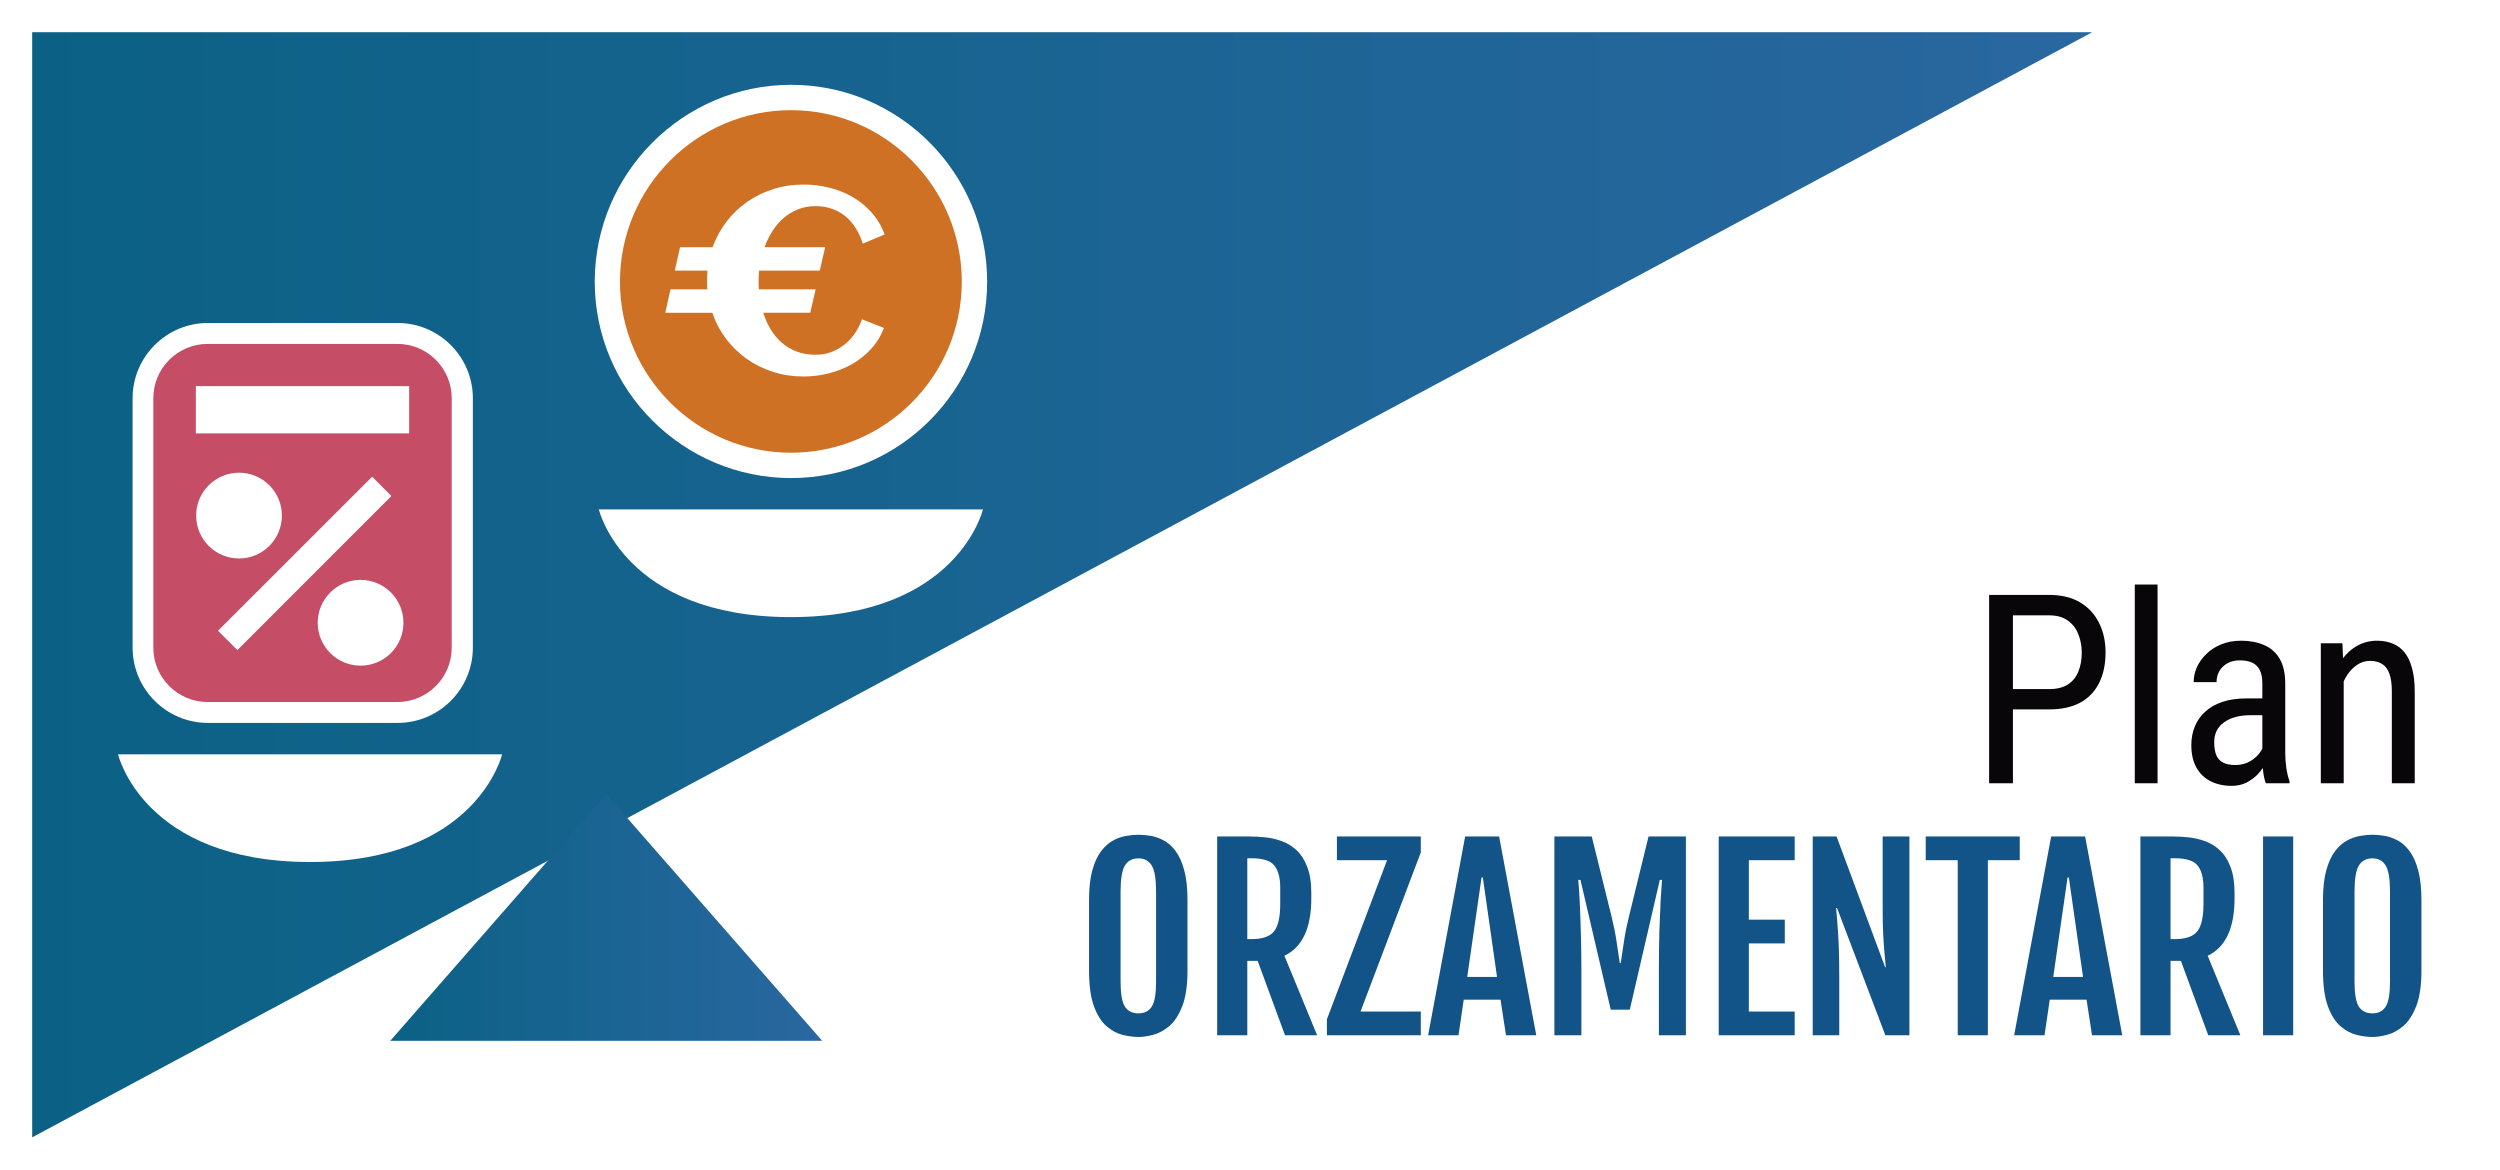
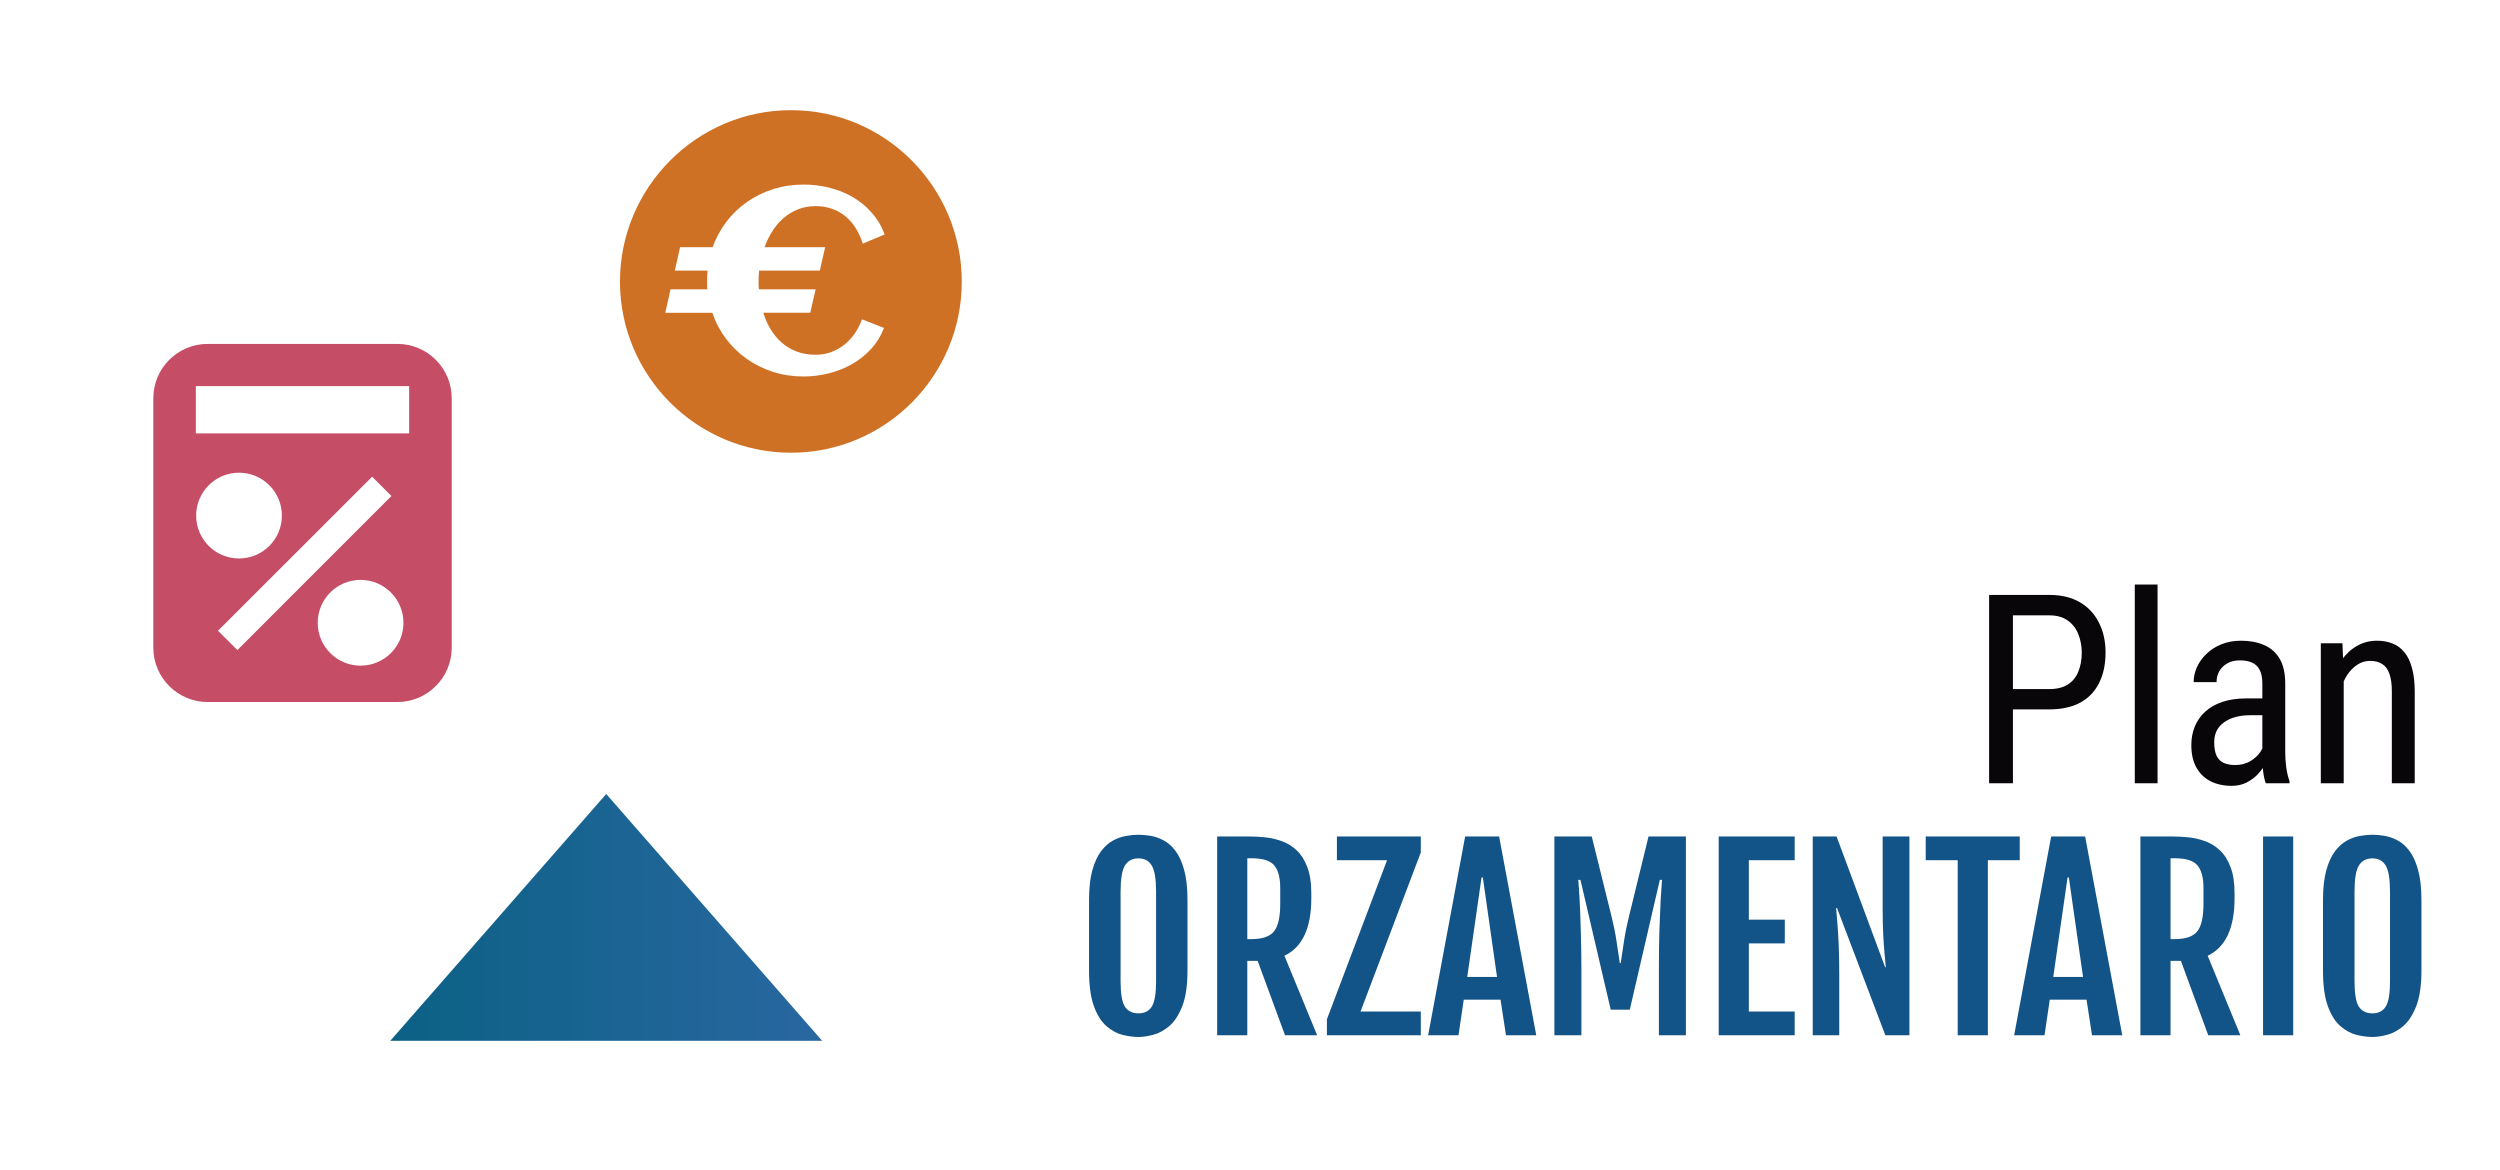
<svg xmlns="http://www.w3.org/2000/svg" width="233" height="109" viewBox="0 0 233 109" fill="none">
  <rect width="233" height="109" fill="white" />
-   <path d="M3 106V3H195L3 106Z" fill="url(#paint0_linear_22_1431)" />
  <path d="M36.375 97H76.625L56.5 74L36.375 97Z" fill="url(#paint1_linear_22_1431)" />
  <path d="M190.981 66.116H187.147V64.223H190.981C191.704 64.223 192.287 64.078 192.729 63.789C193.179 63.499 193.504 63.097 193.705 62.583C193.914 62.069 194.019 61.482 194.019 60.823C194.019 60.22 193.914 59.653 193.705 59.123C193.504 58.592 193.179 58.166 192.729 57.845C192.287 57.515 191.704 57.35 190.981 57.35H187.605V73H185.386V55.446H190.981C192.114 55.446 193.07 55.675 193.85 56.133C194.63 56.591 195.22 57.226 195.622 58.038C196.032 58.841 196.237 59.762 196.237 60.799C196.237 61.924 196.032 62.884 195.622 63.68C195.22 64.476 194.63 65.083 193.85 65.501C193.07 65.911 192.114 66.116 190.981 66.116ZM201.084 54.481V73H198.962V54.481H201.084ZM210.85 70.769V63.692C210.85 63.178 210.77 62.764 210.609 62.45C210.456 62.137 210.223 61.908 209.91 61.763C209.604 61.618 209.218 61.546 208.752 61.546C208.302 61.546 207.912 61.639 207.583 61.824C207.261 62.008 207.012 62.254 206.835 62.559C206.666 62.864 206.582 63.202 206.582 63.572H204.448C204.448 63.105 204.548 62.643 204.749 62.185C204.958 61.727 205.256 61.313 205.641 60.943C206.027 60.566 206.489 60.268 207.028 60.051C207.575 59.826 208.185 59.714 208.861 59.714C209.664 59.714 210.376 59.846 210.995 60.111C211.614 60.369 212.1 60.791 212.453 61.377C212.807 61.964 212.984 62.744 212.984 63.716V70.155C212.984 70.589 213.016 71.051 213.08 71.541C213.153 72.031 213.253 72.453 213.382 72.807V73H211.175C211.071 72.743 210.991 72.401 210.934 71.975C210.878 71.541 210.85 71.139 210.85 70.769ZM211.188 65.091L211.212 66.658H209.729C209.222 66.658 208.76 66.714 208.342 66.827C207.932 66.939 207.579 67.104 207.281 67.321C206.984 67.53 206.755 67.791 206.594 68.105C206.441 68.418 206.365 68.776 206.365 69.178C206.365 69.701 206.437 70.118 206.582 70.432C206.727 70.737 206.944 70.958 207.233 71.095C207.522 71.232 207.888 71.3 208.33 71.3C208.869 71.3 209.343 71.175 209.753 70.926C210.163 70.677 210.48 70.376 210.705 70.022C210.938 69.668 211.047 69.339 211.031 69.033L211.501 70.034C211.469 70.347 211.364 70.689 211.188 71.059C211.019 71.421 210.782 71.77 210.476 72.108C210.171 72.437 209.809 72.711 209.391 72.928C208.981 73.137 208.519 73.241 208.005 73.241C207.249 73.241 206.586 73.097 206.015 72.807C205.453 72.518 205.015 72.092 204.701 71.529C204.388 70.966 204.231 70.271 204.231 69.443C204.231 68.816 204.339 68.238 204.556 67.707C204.773 67.177 205.095 66.719 205.521 66.333C205.947 65.939 206.481 65.633 207.124 65.416C207.775 65.199 208.527 65.091 209.379 65.091H211.188ZM218.434 62.74V73H216.3V59.955H218.313L218.434 62.74ZM217.915 65.983L217.047 65.947C217.039 65.055 217.14 64.231 217.348 63.475C217.566 62.712 217.871 62.048 218.265 61.486C218.667 60.923 219.145 60.489 219.7 60.184C220.254 59.87 220.869 59.714 221.544 59.714C222.075 59.714 222.557 59.802 222.991 59.979C223.425 60.148 223.795 60.421 224.1 60.799C224.406 61.176 224.639 61.667 224.8 62.27C224.968 62.864 225.053 63.592 225.053 64.452V73H222.919V64.428C222.919 63.745 222.842 63.198 222.69 62.788C222.545 62.37 222.32 62.069 222.014 61.884C221.717 61.691 221.339 61.594 220.881 61.594C220.463 61.594 220.073 61.711 219.712 61.944C219.35 62.177 219.032 62.499 218.759 62.909C218.494 63.319 218.285 63.789 218.132 64.319C217.987 64.842 217.915 65.396 217.915 65.983Z" fill="#090609" />
  <path d="M106.108 96.647C105.66 96.647 105.168 96.582 104.633 96.452C104.106 96.322 103.603 96.051 103.126 95.638C102.649 95.226 102.258 94.608 101.955 93.784C101.651 92.952 101.499 91.843 101.499 90.454V83.893C101.499 82.779 101.6 81.854 101.803 81.117C102.012 80.372 102.284 79.779 102.616 79.338C102.956 78.89 103.328 78.557 103.733 78.34C104.145 78.116 104.557 77.972 104.97 77.906C105.382 77.834 105.761 77.798 106.108 77.798C106.441 77.798 106.81 77.831 107.215 77.895C107.627 77.961 108.035 78.102 108.44 78.319C108.845 78.528 109.214 78.853 109.546 79.295C109.886 79.736 110.157 80.329 110.36 81.073C110.569 81.818 110.674 82.758 110.674 83.893V90.454C110.674 91.828 110.515 92.927 110.197 93.751C109.879 94.576 109.478 95.197 108.993 95.617C108.509 96.029 108.006 96.304 107.486 96.441C106.972 96.578 106.513 96.647 106.108 96.647ZM106.108 94.445C106.665 94.445 107.077 94.236 107.345 93.816C107.612 93.397 107.746 92.613 107.746 91.463V83.112C107.746 81.926 107.612 81.113 107.345 80.672C107.077 80.224 106.665 79.999 106.108 79.999C105.537 79.999 105.114 80.224 104.839 80.672C104.572 81.113 104.438 81.926 104.438 83.112V91.463C104.438 92.613 104.572 93.397 104.839 93.816C105.114 94.236 105.537 94.445 106.108 94.445ZM113.44 77.961H116.487C116.914 77.961 117.384 77.986 117.897 78.037C118.411 78.087 118.92 78.203 119.426 78.384C119.932 78.557 120.395 78.835 120.815 79.219C121.234 79.595 121.57 80.112 121.823 80.769C122.083 81.42 122.214 82.248 122.214 83.253V83.719C122.214 86.496 121.379 88.282 119.708 89.077L122.756 96.484H119.763L117.214 89.554H116.249V96.484H113.44V77.961ZM116.617 87.526C117.644 87.526 118.349 87.288 118.732 86.81C119.123 86.333 119.318 85.473 119.318 84.229V82.765C119.318 81.811 119.134 81.109 118.765 80.661C118.403 80.213 117.688 79.989 116.617 79.989H116.249V87.526H116.617ZM123.667 94.999L129.274 80.173H124.6V77.961H132.419V79.446L126.801 94.272H132.419V96.484H123.667V94.999ZM136.551 77.961H139.718L143.178 96.484H140.358L139.848 93.166H136.421L135.933 96.484H133.102L136.551 77.961ZM139.523 91.051L138.2 81.778H138.08L136.746 91.051H139.523ZM144.869 77.961H148.351L150.205 85.455C150.401 86.243 150.552 87.002 150.661 87.732C150.769 88.455 150.87 89.131 150.964 89.76H151.051C151.152 89.131 151.254 88.455 151.355 87.732C151.463 87.002 151.615 86.243 151.81 85.455L153.643 77.961H157.125V96.484H154.609V90.357C154.609 89.099 154.623 87.917 154.652 86.81C154.688 85.704 154.728 84.735 154.771 83.904C154.822 83.072 154.865 82.44 154.901 82.006H154.695L151.897 94.098H150.119L147.299 82.006H147.093C147.136 82.44 147.179 83.072 147.223 83.904C147.266 84.735 147.302 85.704 147.331 86.81C147.367 87.917 147.386 89.099 147.386 90.357V96.484H144.869V77.961ZM160.183 77.961H167.265V80.173H162.992V85.715H166.343V87.927H162.992V94.272H167.265V96.484H160.183V77.961ZM168.946 77.961H171.169L175.692 90.14H175.757C175.728 89.757 175.688 89.33 175.638 88.86C175.594 88.383 175.554 87.812 175.518 87.147C175.482 86.481 175.464 85.672 175.464 84.717V77.961H177.958V96.484H175.713L171.213 84.63H171.126C171.162 85.064 171.202 85.538 171.245 86.051C171.289 86.564 171.328 87.212 171.364 87.993C171.401 88.773 171.419 89.789 171.419 91.04V96.484H168.946V77.961ZM182.459 80.173H179.477V77.961H188.24V80.173H185.268V96.484H182.459V80.173ZM191.168 77.961H194.335L197.794 96.484H194.975L194.465 93.166H191.038L190.55 96.484H187.719L191.168 77.961ZM194.14 91.051L192.816 81.778H192.697L191.363 91.051H194.14ZM199.486 77.961H202.534C202.96 77.961 203.43 77.986 203.944 78.037C204.457 78.087 204.967 78.203 205.473 78.384C205.979 78.557 206.442 78.835 206.861 79.219C207.28 79.595 207.617 80.112 207.87 80.769C208.13 81.42 208.26 82.248 208.26 83.253V83.719C208.26 86.496 207.425 88.282 205.755 89.077L208.802 96.484H205.809L203.26 89.554H202.295V96.484H199.486V77.961ZM202.664 87.526C203.691 87.526 204.396 87.288 204.779 86.81C205.169 86.333 205.364 85.473 205.364 84.229V82.765C205.364 81.811 205.18 81.109 204.811 80.661C204.45 80.213 203.734 79.989 202.664 79.989H202.295V87.526H202.664ZM210.917 77.961H213.726V96.484H210.917V77.961ZM221.112 96.647C220.664 96.647 220.172 96.582 219.637 96.452C219.109 96.322 218.607 96.051 218.129 95.638C217.652 95.226 217.262 94.608 216.958 93.784C216.654 92.952 216.503 91.843 216.503 90.454V83.893C216.503 82.779 216.604 81.854 216.806 81.117C217.016 80.372 217.287 79.779 217.62 79.338C217.959 78.89 218.332 78.557 218.737 78.34C219.149 78.116 219.561 77.972 219.973 77.906C220.385 77.834 220.765 77.798 221.112 77.798C221.444 77.798 221.813 77.831 222.218 77.895C222.63 77.961 223.039 78.102 223.444 78.319C223.848 78.528 224.217 78.853 224.55 79.295C224.89 79.736 225.161 80.329 225.363 81.073C225.573 81.818 225.678 82.758 225.678 83.893V90.454C225.678 91.828 225.519 92.927 225.201 93.751C224.882 94.576 224.481 95.197 223.997 95.617C223.512 96.029 223.01 96.304 222.489 96.441C221.976 96.578 221.517 96.647 221.112 96.647ZM221.112 94.445C221.669 94.445 222.081 94.236 222.348 93.816C222.616 93.397 222.749 92.613 222.749 91.463V83.112C222.749 81.926 222.616 81.113 222.348 80.672C222.081 80.224 221.669 79.999 221.112 79.999C220.541 79.999 220.118 80.224 219.843 80.672C219.575 81.113 219.442 81.926 219.442 83.112V91.463C219.442 92.613 219.575 93.397 219.843 93.816C220.118 94.236 220.541 94.445 221.112 94.445Z" fill="#125388" />
  <path d="M37.042 32.053H19.365C16.568 32.053 14.297 34.32 14.297 37.119V60.36C14.297 63.157 16.566 65.43 19.365 65.43H37.042C39.838 65.43 42.109 63.159 42.109 60.36V37.119C42.109 34.32 39.838 32.053 37.042 32.053Z" fill="white" />
  <path d="M37.054 67.376H19.377C15.508 67.376 12.359 64.227 12.359 60.356V37.117C12.359 33.25 15.508 30.102 19.377 30.102H37.054C40.922 30.102 44.07 33.248 44.07 37.117V60.358C44.07 64.227 40.924 67.376 37.054 67.376ZM19.377 34C17.658 34 16.258 35.398 16.258 37.117V60.358C16.258 62.079 17.658 63.479 19.377 63.479H37.054C38.772 63.479 40.171 62.079 40.171 60.358V37.117C40.171 35.4 38.773 34 37.054 34H19.377Z" fill="white" />
  <path d="M37.034 32.052H19.358C16.56 32.052 14.289 34.319 14.289 37.118V60.359C14.289 63.156 16.558 65.429 19.358 65.429H37.034C39.83 65.429 42.101 63.158 42.101 60.359V37.118C42.101 34.319 39.83 32.052 37.034 32.052ZM38.134 40.391H18.252V35.988H38.134V40.391ZM26.272 48.052C26.272 50.261 24.484 52.05 22.278 52.05C20.071 52.05 18.281 50.261 18.281 48.052C18.281 45.846 20.071 44.056 22.278 44.056C24.484 44.058 26.272 45.846 26.272 48.052ZM37.602 58.045C37.602 60.252 35.812 62.039 33.603 62.039C31.399 62.039 29.611 60.252 29.611 58.045C29.611 55.838 31.399 54.045 33.603 54.045C35.812 54.045 37.602 55.838 37.602 58.045ZM22.124 60.589L20.317 58.786L34.684 44.43L36.481 46.228L22.124 60.589Z" fill="#C54D66" />
  <path d="M11 70.302H46.797C46.797 70.302 44.444 80.339 28.897 80.339C13.351 80.339 11 70.302 11 70.302Z" fill="white" />
  <path d="M73.734 7.904C63.642 7.904 55.43 16.162 55.43 26.254C55.43 36.344 63.642 44.555 73.734 44.555C83.83 44.555 92.002 36.344 92.002 26.254C92.002 16.162 83.83 7.904 73.734 7.904Z" fill="white" />
  <path d="M73.725 10.268C64.936 10.268 57.781 17.459 57.781 26.25C57.781 35.038 64.936 42.193 73.725 42.193C82.519 42.193 89.638 35.04 89.638 26.25C89.638 17.459 82.521 10.268 73.725 10.268ZM75.515 29.147H71.14C71.304 29.691 71.532 30.204 71.817 30.683C72.101 31.155 72.442 31.574 72.842 31.921C73.244 32.278 73.706 32.553 74.234 32.758C74.76 32.962 75.355 33.062 76.022 33.062C76.532 33.062 77.02 32.982 77.472 32.812C77.926 32.643 78.334 32.405 78.708 32.112C79.078 31.818 79.4 31.465 79.675 31.064C79.948 30.662 80.17 30.227 80.338 29.761L82.388 30.564C82.09 31.329 81.677 31.993 81.152 32.555C80.626 33.122 80.029 33.592 79.359 33.966C78.688 34.337 77.969 34.619 77.203 34.808C76.431 34.995 75.663 35.089 74.891 35.089C73.887 35.089 72.94 34.947 72.045 34.658C71.152 34.37 70.335 33.968 69.596 33.446C68.862 32.923 68.21 32.297 67.663 31.572C67.113 30.841 66.688 30.036 66.392 29.153H62.004L62.493 26.966H65.93C65.908 26.824 65.902 26.691 65.902 26.555C65.902 26.424 65.902 26.29 65.902 26.149C65.902 25.831 65.914 25.523 65.945 25.221H62.891L63.382 23.036H66.421C66.725 22.172 67.158 21.385 67.706 20.66C68.257 19.942 68.899 19.328 69.632 18.816C70.366 18.305 71.179 17.905 72.068 17.627C72.957 17.342 73.897 17.201 74.891 17.201C75.69 17.201 76.484 17.295 77.265 17.486C78.039 17.677 78.764 17.958 79.431 18.342C80.104 18.726 80.7 19.206 81.219 19.794C81.743 20.377 82.152 21.059 82.449 21.849L80.412 22.707C80.25 22.192 80.037 21.722 79.766 21.284C79.503 20.855 79.185 20.486 78.817 20.178C78.451 19.868 78.029 19.634 77.558 19.465C77.086 19.297 76.571 19.211 76.018 19.211C75.413 19.211 74.856 19.315 74.359 19.515C73.854 19.722 73.407 19.993 73.006 20.342C72.612 20.689 72.267 21.09 71.979 21.556C71.682 22.018 71.445 22.51 71.255 23.038H76.905L76.404 25.223H70.749C70.717 25.545 70.702 25.849 70.702 26.151C70.702 26.291 70.702 26.424 70.702 26.557C70.702 26.693 70.713 26.828 70.735 26.968H76.018L75.515 29.147Z" fill="#CF7125" />
-   <path d="M55.812 47.477H91.609C91.609 47.477 89.256 57.514 73.71 57.514C58.163 57.514 55.812 47.477 55.812 47.477Z" fill="white" />
+   <path d="M55.812 47.477H91.609C91.609 47.477 89.256 57.514 73.71 57.514Z" fill="white" />
  <defs>
    <linearGradient id="paint0_linear_22_1431" x1="3" y1="54.5" x2="195" y2="54.5" gradientUnits="userSpaceOnUse">
      <stop stop-color="#0B6185" />
      <stop offset="1" stop-color="#2967A0" />
    </linearGradient>
    <linearGradient id="paint1_linear_22_1431" x1="36.375" y1="85.501" x2="76.625" y2="85.501" gradientUnits="userSpaceOnUse">
      <stop stop-color="#0B6185" />
      <stop offset="1" stop-color="#2967A0" />
    </linearGradient>
  </defs>
</svg>